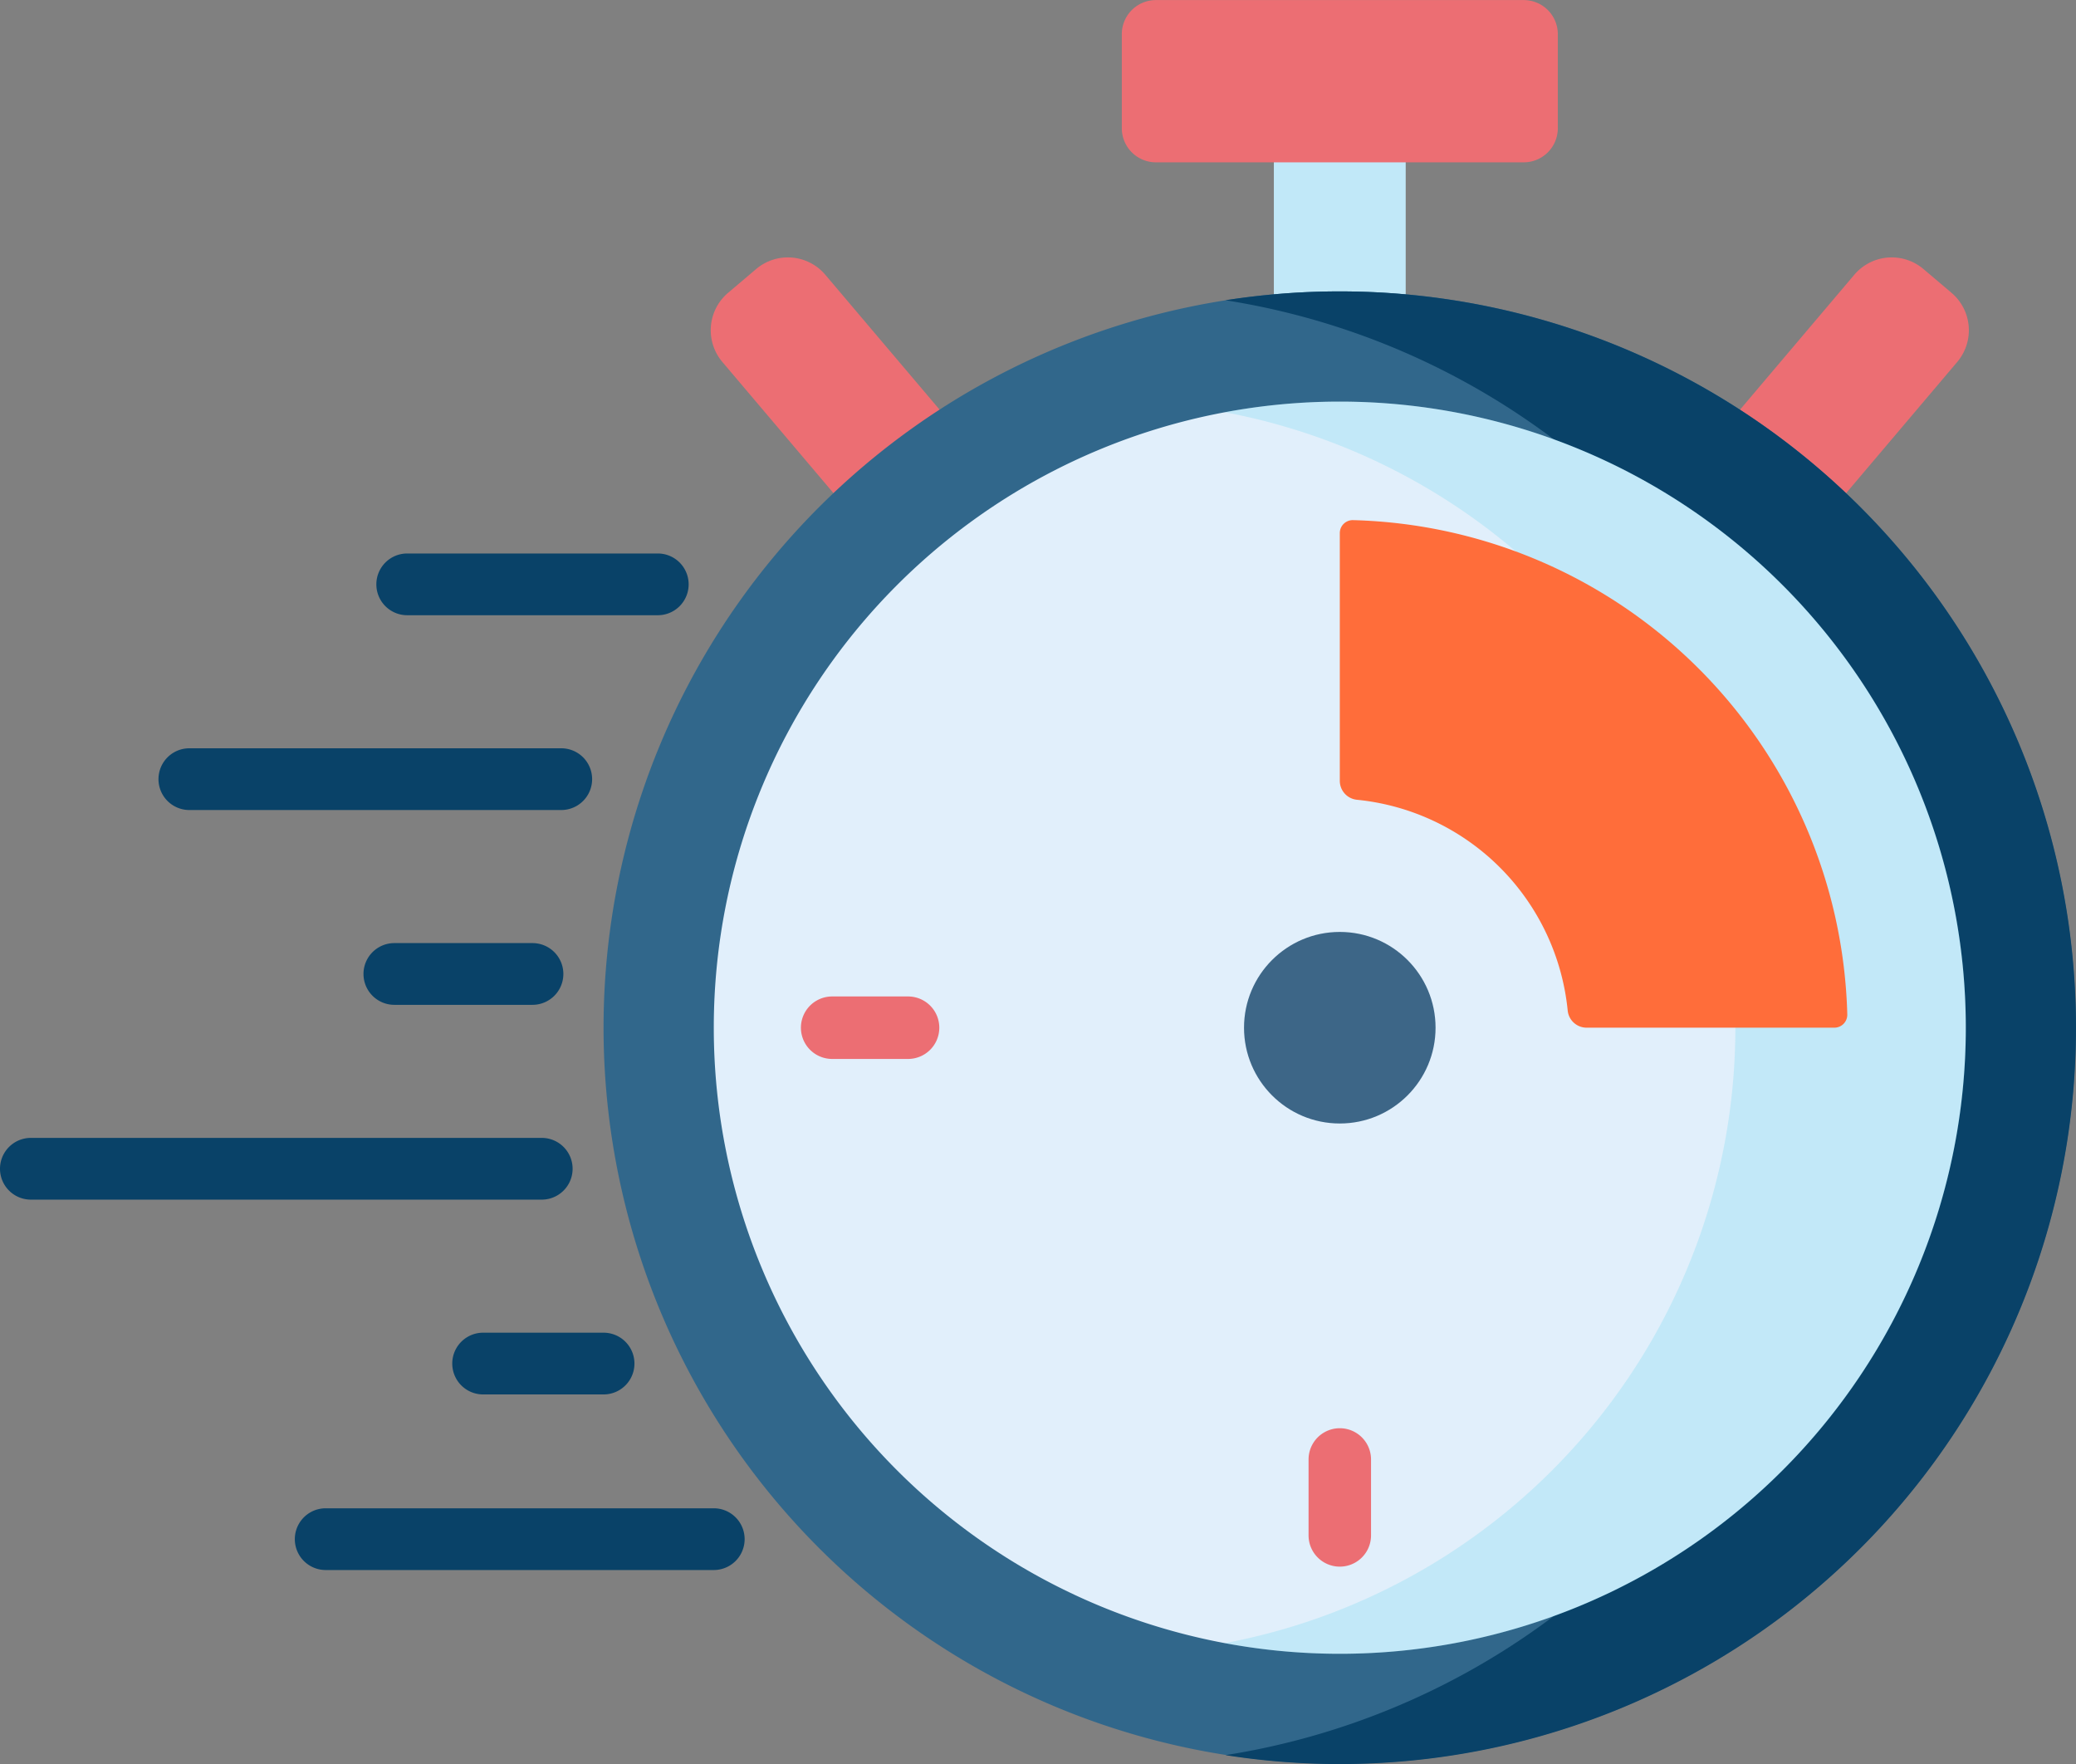
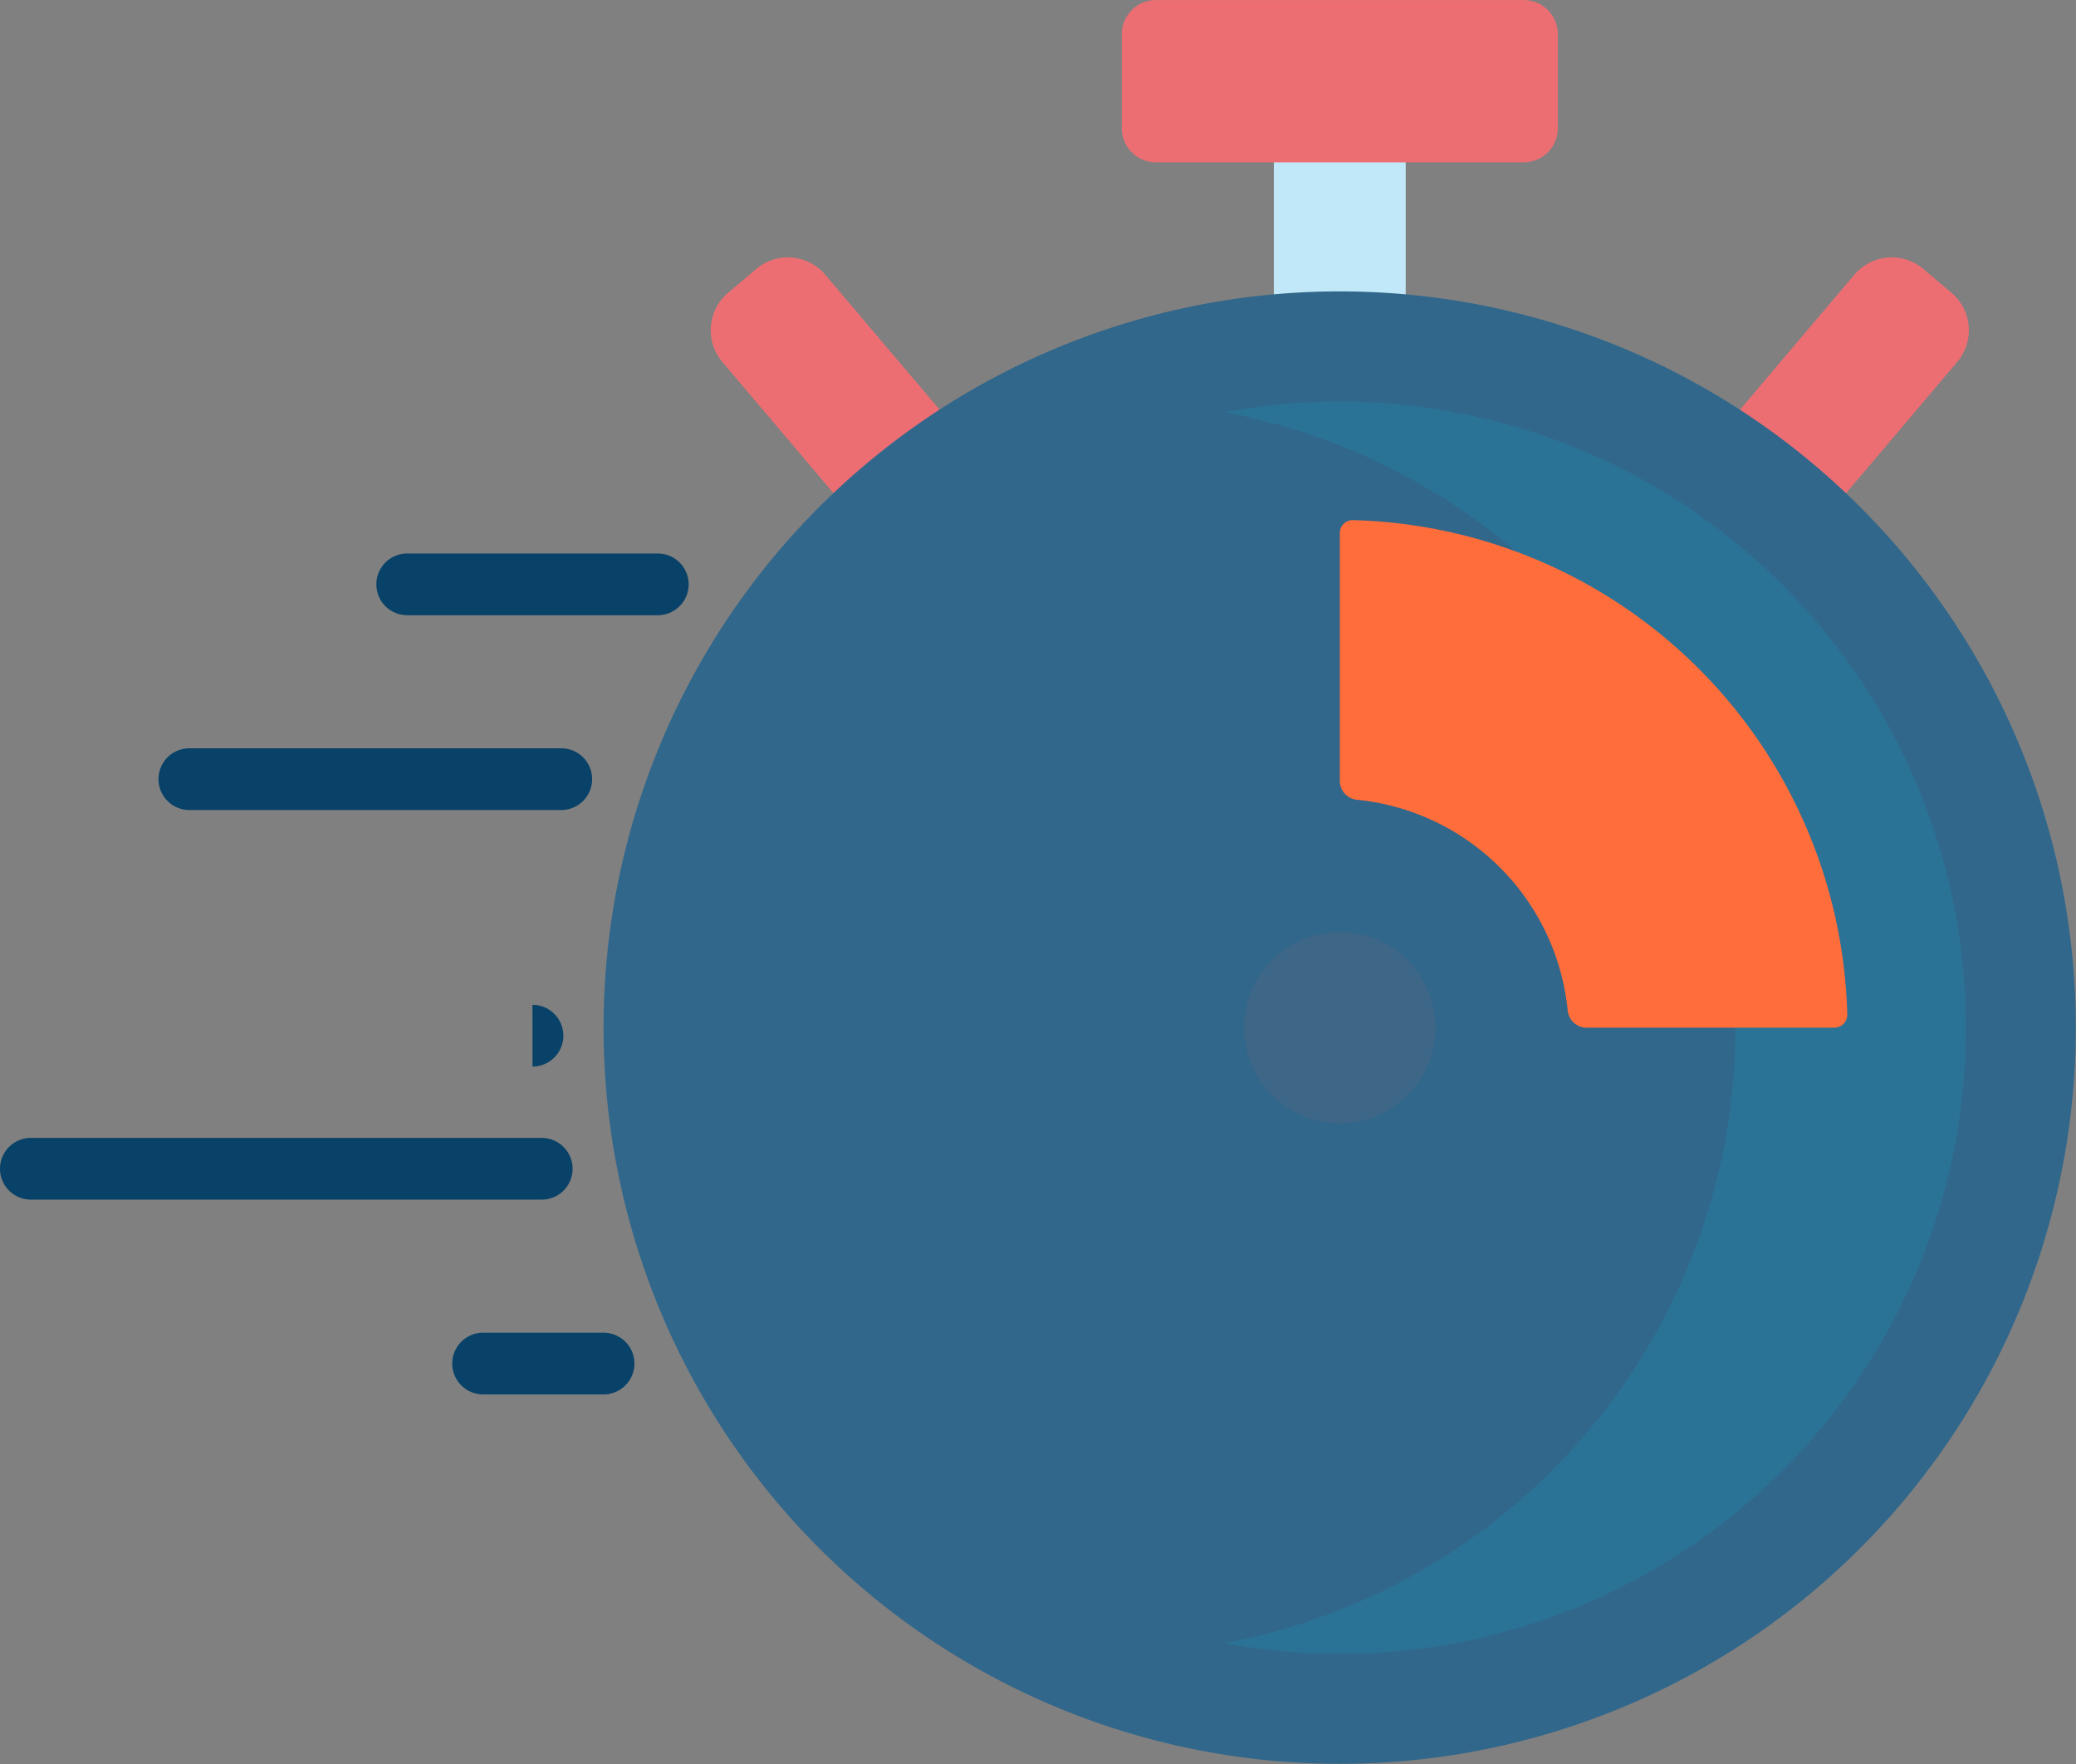
<svg xmlns="http://www.w3.org/2000/svg" width="115.346" height="97.999" viewBox="0 0 115.346 97.999">
  <rect x="0" y="0" width="115.346" height="97.999" fill="#808080" stroke="none" />
  <g transform="translate(39.493 14.3)">
    <path d="M194.622,118.235,188.9,123.08l-12.956-15.293a2.726,2.726,0,0,1,.318-3.842l1.559-1.321a2.726,2.726,0,0,1,3.842.318Z" transform="translate(-175.301 -101.978)" fill="#ec6e73" />
    <path d="M399.8,118.235l5.719,4.845,12.956-15.293a2.726,2.726,0,0,0-.318-3.842l-1.559-1.321a2.726,2.726,0,0,0-3.842.318Z" transform="translate(-349.221 -101.978)" fill="#ec6e73" />
  </g>
  <rect width="7.325" height="15.497" transform="translate(70.778 6.814)" fill="#c1e8f8" />
  <path d="M40.905,0a40.9,40.9,0,1,1-30.2,13.311A40.905,40.905,0,0,1,40.905,0Z" transform="translate(33.536 16.188)" fill="#31678b" />
-   <path d="M308.581,110.357a41.2,41.2,0,0,0-6.354.492,40.91,40.91,0,0,1,0,80.826,40.907,40.907,0,1,0,6.354-81.318Z" transform="translate(-234.139 -94.169)" fill="#094268" />
-   <path d="M34.782,0A34.782,34.782,0,1,1,0,34.782,34.782,34.782,0,0,1,34.782,0Z" transform="translate(39.659 22.311)" fill="#e1effb" />
  <path d="M308.411,137.533a34.966,34.966,0,0,0-6.4.59,34.788,34.788,0,0,1,0,68.385,34.785,34.785,0,1,0,6.4-68.975Z" transform="translate(-233.97 -115.223)" fill="#00c0e1" opacity="0.14" />
  <path d="M299,47.52H278.563a1.894,1.894,0,0,1-1.894-1.894V40.4a1.894,1.894,0,0,1,1.894-1.894H299a1.894,1.894,0,0,1,1.894,1.894v5.23A1.894,1.894,0,0,1,299,47.52Z" transform="translate(-214.339 -38.502)" fill="#ec6e73" />
  <circle cx="5.321" cy="5.321" r="5.321" transform="translate(69.12 51.773)" fill="#3d6687" />
  <path d="M331.171,166.766a.718.718,0,0,0-.74.716v13.764a1.057,1.057,0,0,0,.948,1.054,13.068,13.068,0,0,1,11.714,11.714,1.057,1.057,0,0,0,1.054.948h13.764a.718.718,0,0,0,.716-.74A28.207,28.207,0,0,0,331.171,166.766Z" transform="translate(-255.989 -137.87)" fill="#ff6d3a" />
  <g transform="translate(44.5 55.358)">
-     <path d="M322.728,392.434v4.218a1.735,1.735,0,1,0,3.471,0v-4.218a1.735,1.735,0,0,0-3.471,0Z" transform="translate(-294.522 -366.712)" fill="#ec6e73" />
-     <path d="M205.216,285.959a1.735,1.735,0,0,0-1.735-1.735h-4.218a1.735,1.735,0,1,0,0,3.471h4.218A1.735,1.735,0,0,0,205.216,285.959Z" transform="translate(-197.527 -284.224)" fill="#ec6e73" />
-   </g>
+     </g>
  <g transform="translate(0 30.749)">
    <path d="M108.554,178.419H94.715a1.715,1.715,0,1,1,0-3.429h13.839a1.715,1.715,0,1,1,0,3.429Z" transform="translate(-72.048 -174.99)" fill="#094268" />
-     <path d="M99.036,274.492H91.362a1.715,1.715,0,0,1,0-3.43h7.675a1.715,1.715,0,0,1,0,3.43Z" transform="translate(-69.451 -249.418)" fill="#094268" />
+     <path d="M99.036,274.492H91.362h7.675a1.715,1.715,0,0,1,0,3.43Z" transform="translate(-69.451 -249.418)" fill="#094268" />
    <path d="M119.95,370.566h-6.693a1.715,1.715,0,0,1,0-3.43h6.693a1.715,1.715,0,0,1,0,3.43Z" transform="translate(-86.414 -323.848)" fill="#094268" />
    <path d="M61.365,226.456H40.618a1.715,1.715,0,0,1,0-3.429H61.365a1.715,1.715,0,0,1,0,3.429Z" transform="translate(-30.139 -212.205)" fill="#094268" />
    <path d="M30.1,322.53H1.715a1.715,1.715,0,0,1,0-3.43H30.1a1.715,1.715,0,0,1,0,3.43Z" transform="translate(0 -286.634)" fill="#094268" />
-     <path d="M95.99,413.866H74.428a1.715,1.715,0,0,1,0-3.43H95.99a1.715,1.715,0,0,1,0,3.43Z" transform="translate(-56.332 -357.393)" fill="#094268" />
  </g>
</svg>